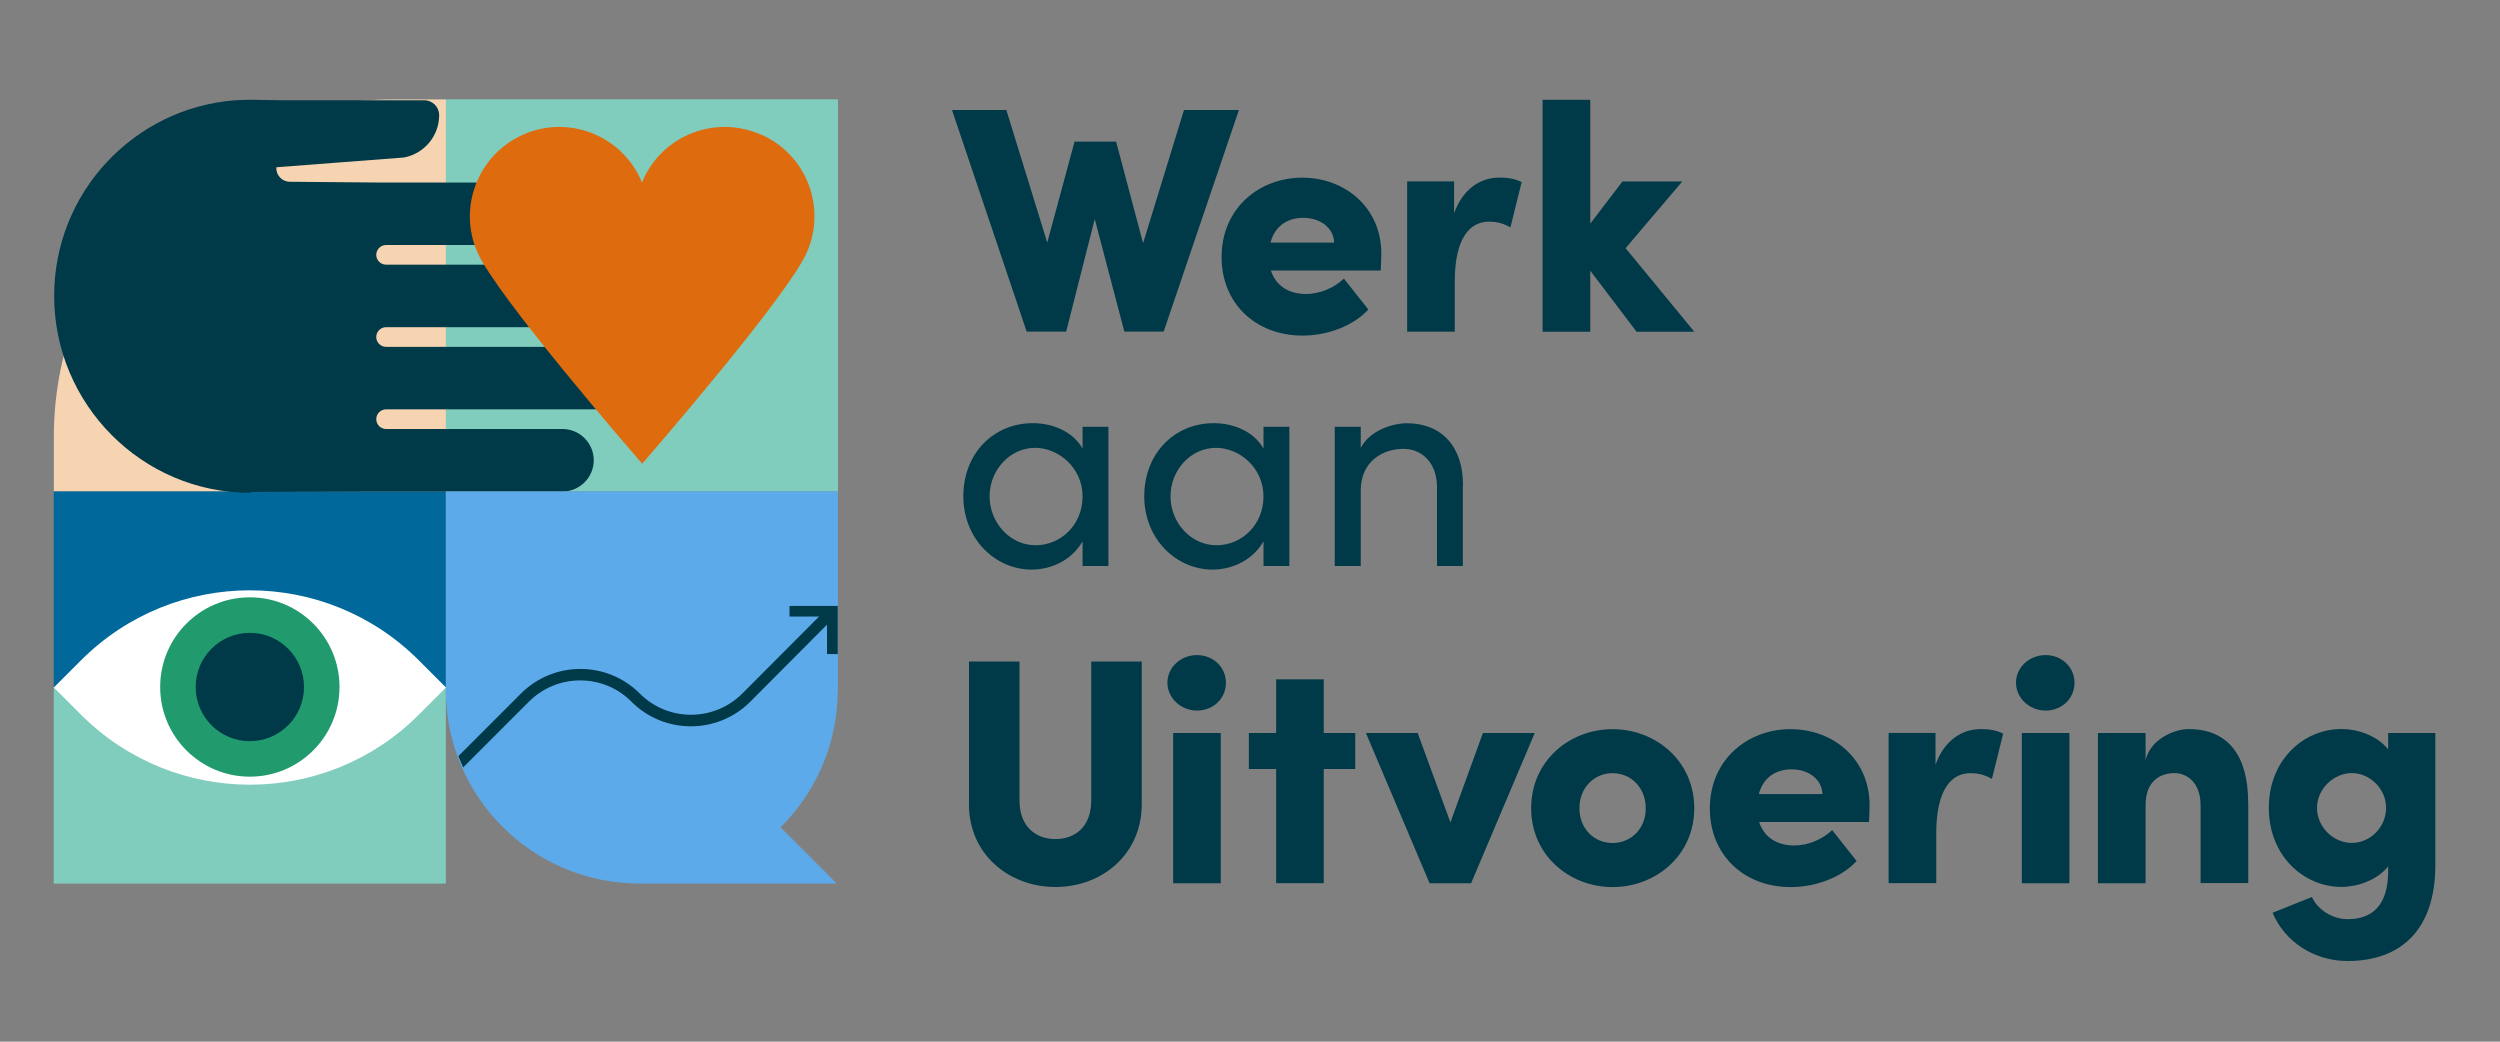
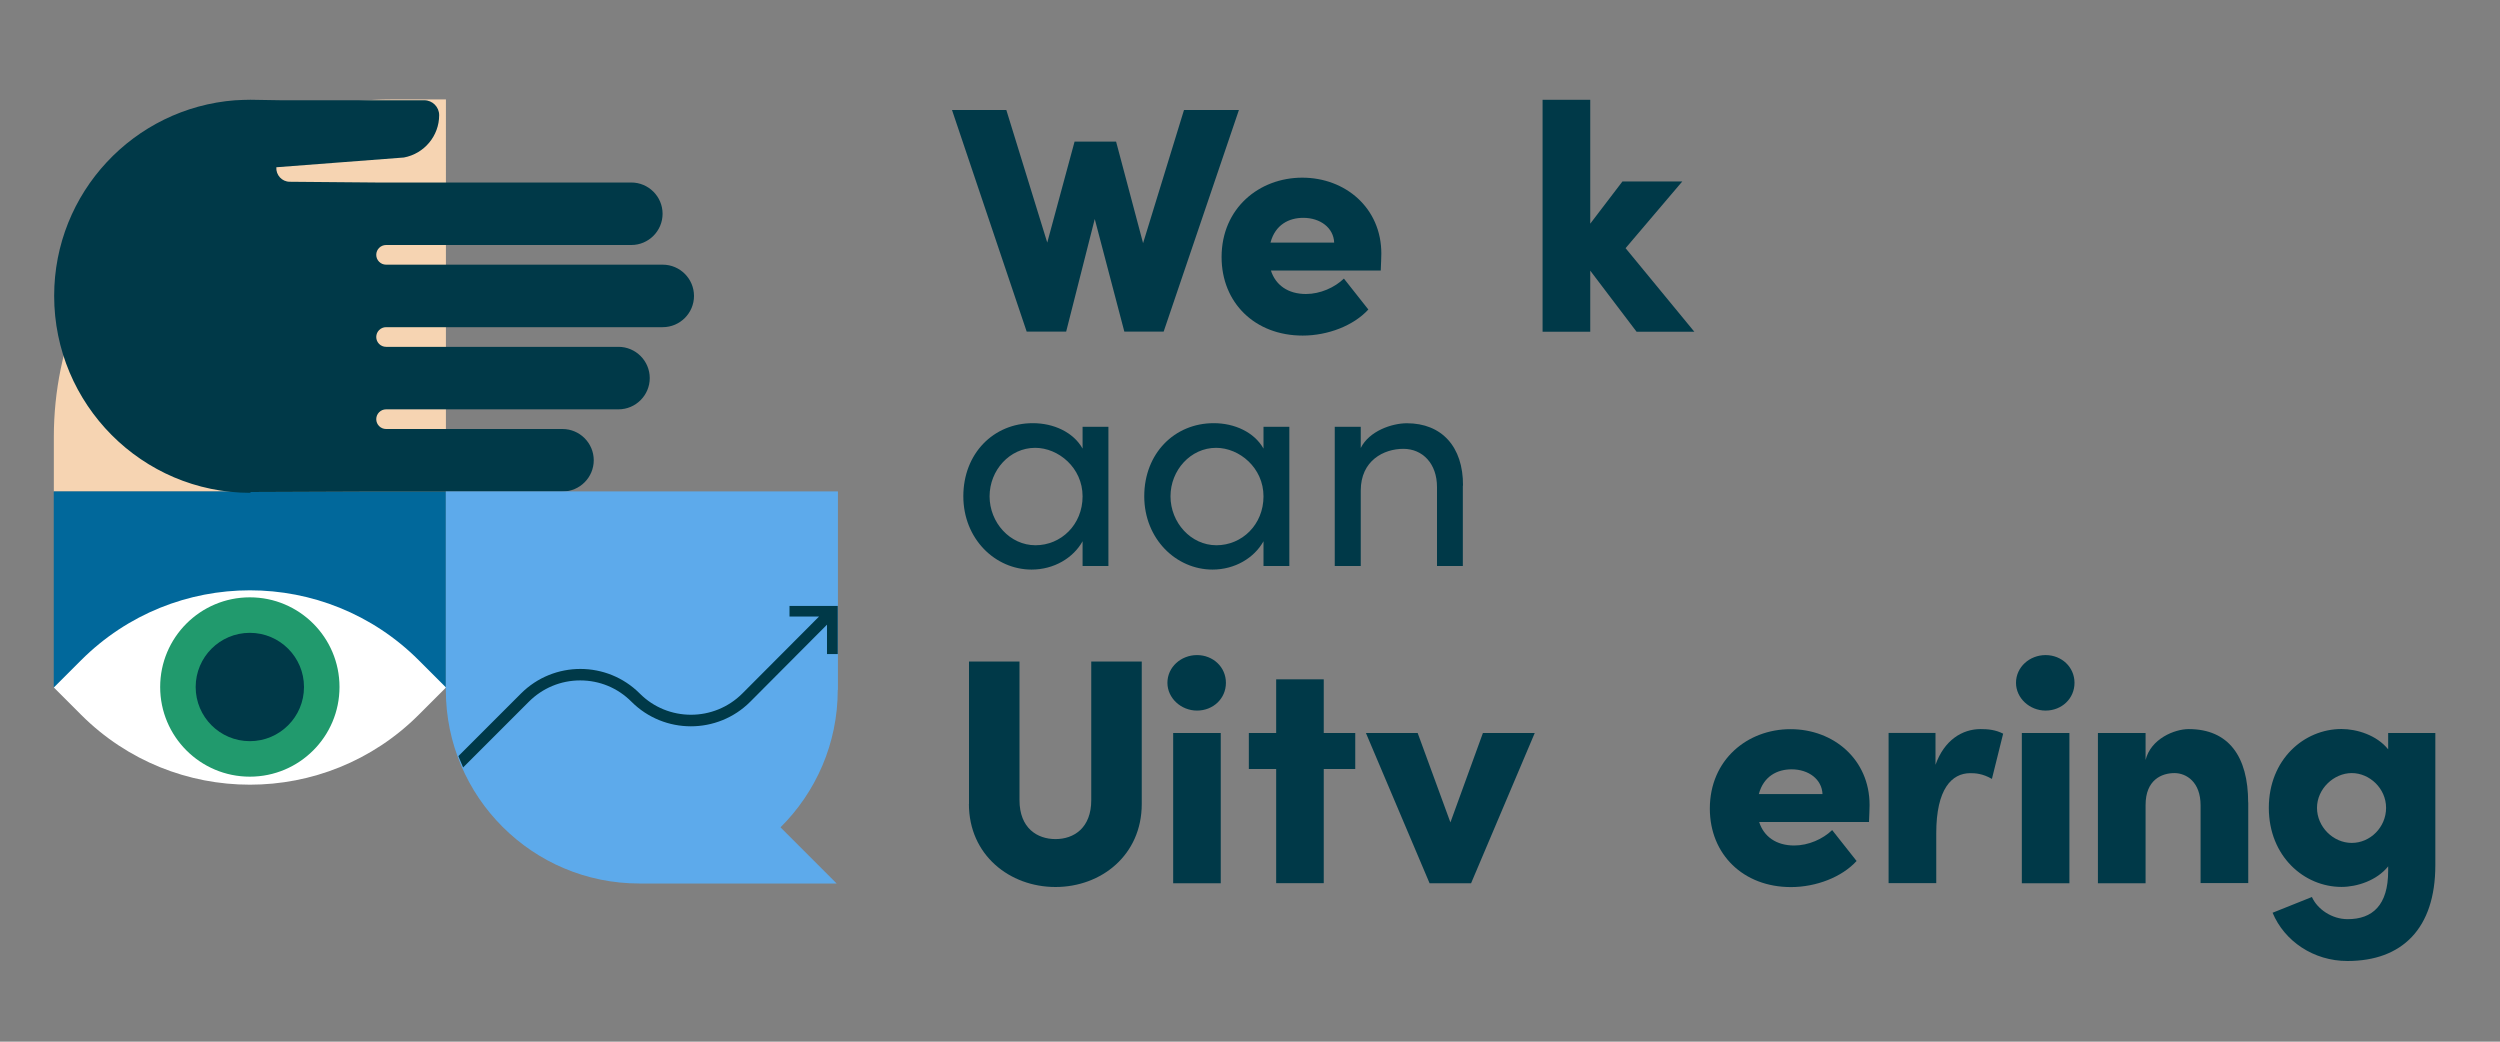
<svg xmlns="http://www.w3.org/2000/svg" height="125" id="Layer_1" viewBox="0 0 300 125" width="300">
  <rect x="0" y="0" width="300" height="125" fill="#808080" stroke="none" />
  <defs>
    <style>.cls-1{fill:#219a6d;}.cls-1,.cls-2,.cls-3,.cls-4,.cls-5,.cls-6,.cls-7,.cls-8{stroke-width:0px;}.cls-2{fill:#df6b0f;}.cls-3{fill:#01689b;}.cls-4{fill:#fff;}.cls-5{fill:#80cdbe;}.cls-6{fill:#5daaeb;}.cls-7{fill:#003948;}.cls-8{fill:#f6d4b2;}</style>
  </defs>
  <path class="cls-7" d="M142.06,13.2h6.61l-9.03,26.59h-4.72l-3.55-13.51-3.43,13.51h-4.74l-8.96-26.59h6.52l4.91,15.91,3.28-12.12h4.98l3.24,12.19,4.91-15.98s-.01,0-.01,0Z" />
  <path class="cls-7" d="M165.71,32.46h-13.2c.55,1.74,2.04,2.82,4.21,2.82,1.7,0,3.43-.77,4.55-1.85l2.93,3.71c-1.77,1.94-4.86,3.13-7.88,3.13-5.72,0-9.73-3.93-9.73-9.42,0-5.87,4.52-9.53,9.68-9.53s9.49,3.62,9.49,9.11c0,.5-.04,1.15-.07,2.04h.01ZM160.1,29.11c-.07-1.77-1.66-2.97-3.71-2.97-1.7,0-3.36.81-3.93,2.97h7.64Z" />
-   <path class="cls-7" d="M182.6,21.85l-1.35,5.44c-1.12-.65-2.01-.69-2.59-.69-2.23,0-4.09,1.89-4.09,7.21v5.99h-5.71v-18.03h5.63v3.83c1.05-2.97,3.21-4.29,5.41-4.29.84,0,1.77.07,2.71.55h-.01Z" />
  <path class="cls-7" d="M203.34,39.81h-6.95l-5.56-7.33v7.33h-5.72V11.98h5.72v14.86l3.86-5.06h7.18l-6.8,8,8.26,10.04Z" />
  <path class="cls-7" d="M116.28,96.48v-17.1h6.06v16.64c0,3.36,2.13,4.67,4.32,4.67s4.29-1.32,4.29-4.67v-16.64h6.06v17.1c0,6.13-4.86,9.96-10.35,9.96s-10.39-3.83-10.39-9.96h.01Z" />
  <path class="cls-7" d="M140.09,81.94c0-1.89,1.63-3.33,3.55-3.33s3.47,1.43,3.47,3.33-1.54,3.33-3.47,3.33-3.55-1.51-3.55-3.33ZM140.78,105.99v-18.03h5.71v18.03h-5.71Z" />
  <path class="cls-7" d="M162.63,87.96v4.32h-3.78v13.7h-5.71v-13.7h-3.28v-4.32h3.28v-6.44h5.71v6.44h3.78Z" />
  <path class="cls-7" d="M177.96,87.96h6.21l-7.64,18.03h-4.98l-7.64-18.03h6.21l3.93,10.73,3.9-10.73h.01Z" />
-   <path class="cls-7" d="M183.74,96.99c0-5.72,4.63-9.49,9.77-9.49s9.8,3.78,9.8,9.49-4.67,9.46-9.8,9.46-9.77-3.78-9.77-9.46ZM197.49,96.99c0-2.47-1.77-4.21-3.98-4.21s-3.98,1.74-3.98,4.21,1.77,4.17,3.98,4.17,3.98-1.7,3.98-4.17Z" />
  <path class="cls-7" d="M224.3,98.64h-13.2c.55,1.74,2.04,2.82,4.21,2.82,1.7,0,3.43-.77,4.55-1.85l2.93,3.71c-1.77,1.94-4.86,3.13-7.88,3.13-5.72,0-9.73-3.93-9.73-9.42,0-5.87,4.52-9.53,9.68-9.53s9.49,3.62,9.49,9.11c0,.5-.04,1.15-.07,2.04h.01ZM218.7,95.29c-.07-1.77-1.66-2.97-3.71-2.97-1.7,0-3.36.81-3.93,2.97h7.64Z" />
  <path class="cls-7" d="M240.38,88.03l-1.35,5.44c-1.12-.65-2.01-.69-2.59-.69-2.23,0-4.09,1.89-4.09,7.21v5.99h-5.72v-18.03h5.63v3.83c1.05-2.97,3.21-4.29,5.41-4.29.84,0,1.77.07,2.71.55Z" />
  <path class="cls-7" d="M241.92,81.94c0-1.89,1.63-3.33,3.55-3.33s3.47,1.43,3.47,3.33-1.54,3.33-3.47,3.33-3.55-1.51-3.55-3.33ZM242.62,105.99v-18.03h5.71v18.03h-5.71Z" />
  <path class="cls-7" d="M269.79,96.29v9.68h-5.72v-9.34c0-2.78-1.7-3.86-3.13-3.86-1.54,0-3.47.81-3.47,3.83v9.39h-5.72v-18.03h5.72v3.24c.62-2.54,3.47-3.71,5.17-3.71,4.79,0,7.14,3.28,7.14,8.8h.01Z" />
  <path class="cls-7" d="M286.56,87.96h5.68v15.86c0,7.64-4.02,11.5-10.54,11.5-4.09,0-7.57-2.39-8.99-5.79l4.72-1.89c.65,1.46,2.39,2.66,4.29,2.66,2.97,0,4.86-1.66,4.86-5.79v-.55c-1.35,1.7-3.74,2.47-5.6,2.47-4.48,0-8.72-3.67-8.72-9.49s4.24-9.46,8.72-9.46c1.85,0,4.24.74,5.6,2.44v-1.97h-.01ZM286.33,96.94c0-2.32-1.97-4.17-4.12-4.17s-4.17,1.89-4.17,4.17,1.94,4.21,4.17,4.21,4.12-1.89,4.12-4.21Z" />
  <path class="cls-7" d="M129.91,51.22h3.1v16.7h-3.1v-2.97c-1.11,2-3.43,3.4-6.12,3.4-4.36,0-8.19-3.68-8.19-8.8s3.61-8.77,8.34-8.77c2.5,0,4.86,1.08,5.97,3.05v-2.62ZM129.91,59.56c0-3.43-2.9-5.82-5.69-5.82-3.05,0-5.47,2.68-5.47,5.82s2.44,5.87,5.51,5.87,5.65-2.47,5.65-5.87Z" />
  <path class="cls-7" d="M151.62,51.22h3.1v16.7h-3.1v-2.97c-1.11,2-3.43,3.4-6.12,3.4-4.36,0-8.19-3.68-8.19-8.8s3.61-8.77,8.34-8.77c2.5,0,4.86,1.08,5.97,3.05v-2.62ZM151.62,59.56c0-3.43-2.9-5.82-5.69-5.82-3.05,0-5.47,2.68-5.47,5.82s2.44,5.87,5.51,5.87,5.65-2.47,5.65-5.87h0Z" />
  <path class="cls-7" d="M175.54,58.27v9.65h-3.1v-9.48c0-2.79-1.71-4.58-4.04-4.58s-5.11,1.39-5.11,5.01v9.05h-3.12v-16.7h3.12v2.54c1.01-2.04,3.73-2.97,5.54-2.97,4.15,0,6.76,2.79,6.73,7.48h-.01Z" />
-   <rect class="cls-5" height="47.05" width="47.05" x="53.51" y="11.92" />
  <path class="cls-8" d="M46.98,11.93C24.6,11.93,6.46,30.07,6.46,52.45v6.53h47.05V11.93s-6.53,0-6.53,0Z" />
  <rect class="cls-3" height="23.52" width="47.05" x="6.45" y="58.97" />
-   <rect class="cls-5" height="23.59" width="47.05" x="6.45" y="82.44" />
  <path class="cls-4" d="M50.25,79.23c-11.19-11.19-29.33-11.19-40.52,0l-3.27,3.27,3.27,3.27c11.19,11.19,29.33,11.19,40.52,0l3.27-3.27-3.27-3.27Z" />
  <circle class="cls-1" cx="29.98" cy="82.44" r="10.76" />
  <circle class="cls-7" cx="29.98" cy="82.44" r="6.5" />
  <path class="cls-7" d="M30.07,59.04l15.08-.06h22.35c2.07,0,3.75-1.69,3.75-3.75h0c0-2.07-1.69-3.75-3.75-3.75h-21.17c-.65,0-1.18-.53-1.18-1.18h0c0-.65.53-1.18,1.18-1.18h27.89c2.07,0,3.75-1.69,3.75-3.75h0c0-2.07-1.69-3.75-3.75-3.75h-27.89c-.65,0-1.18-.53-1.18-1.18h0c0-.65.53-1.18,1.18-1.18h33.2c2.07,0,3.75-1.69,3.75-3.75h0c0-2.07-1.69-3.75-3.75-3.75h-33.2c-.65,0-1.18-.53-1.18-1.18h0c0-.65.53-1.18,1.18-1.18h29.43c2.07,0,3.75-1.69,3.75-3.75h0c0-2.07-1.69-3.75-3.75-3.75h-30.63l-10.36-.09c-.93,0-1.67-.8-1.61-1.74h0l15.31-1.17c2.45-.46,4.23-2.6,4.23-5.08h0c0-.99-.8-1.79-1.79-1.79h-17.21l-3.64-.06c-.59,0-1.18.03-1.76.06h-.06c-12.17.92-21.74,11.09-21.74,23.47,0,13.01,10.54,23.64,23.55,23.64h0v-.04h.01Z" />
-   <path class="cls-2" d="M91.32,16.16c-5.42-2.41-11.77.03-14.16,5.45-.04.1-.09.21-.12.33-.04-.12-.09-.22-.12-.33-2.41-5.42-8.75-7.86-14.16-5.45s-7.86,8.75-5.45,14.16c2.34,5.25,18.7,24.11,19.72,25.29v.06l.03-.03.03.03v-.06c1.02-1.17,17.38-20.04,19.72-25.29,2.41-5.42-.03-11.77-5.45-14.16h-.03,0Z" />
  <path class="cls-6" d="M100.55,82.8v-23.83h-47.05v23.83c0,12.83,10.41,23.22,23.22,23.22h23.68l-6.74-6.74c4.24-4.21,6.87-10.04,6.87-16.5h.01Z" />
  <path class="cls-7" d="M94.74,72.69v1.29h3.55l-9.21,9.24c-3.4,3.4-8.93,3.4-12.31,0-3.93-3.93-10.32-3.93-14.25,0l-7.51,7.51s.04.1.06.16c.13.34.28.69.43,1.03.03.06.06.12.07.18l7.89-7.89c1.64-1.64,3.83-2.56,6.16-2.56s4.51.9,6.16,2.56c3.93,3.93,10.32,3.93,14.25,0l9.21-9.25v3.53h1.29v-5.78h-5.81.01Z" />
</svg>